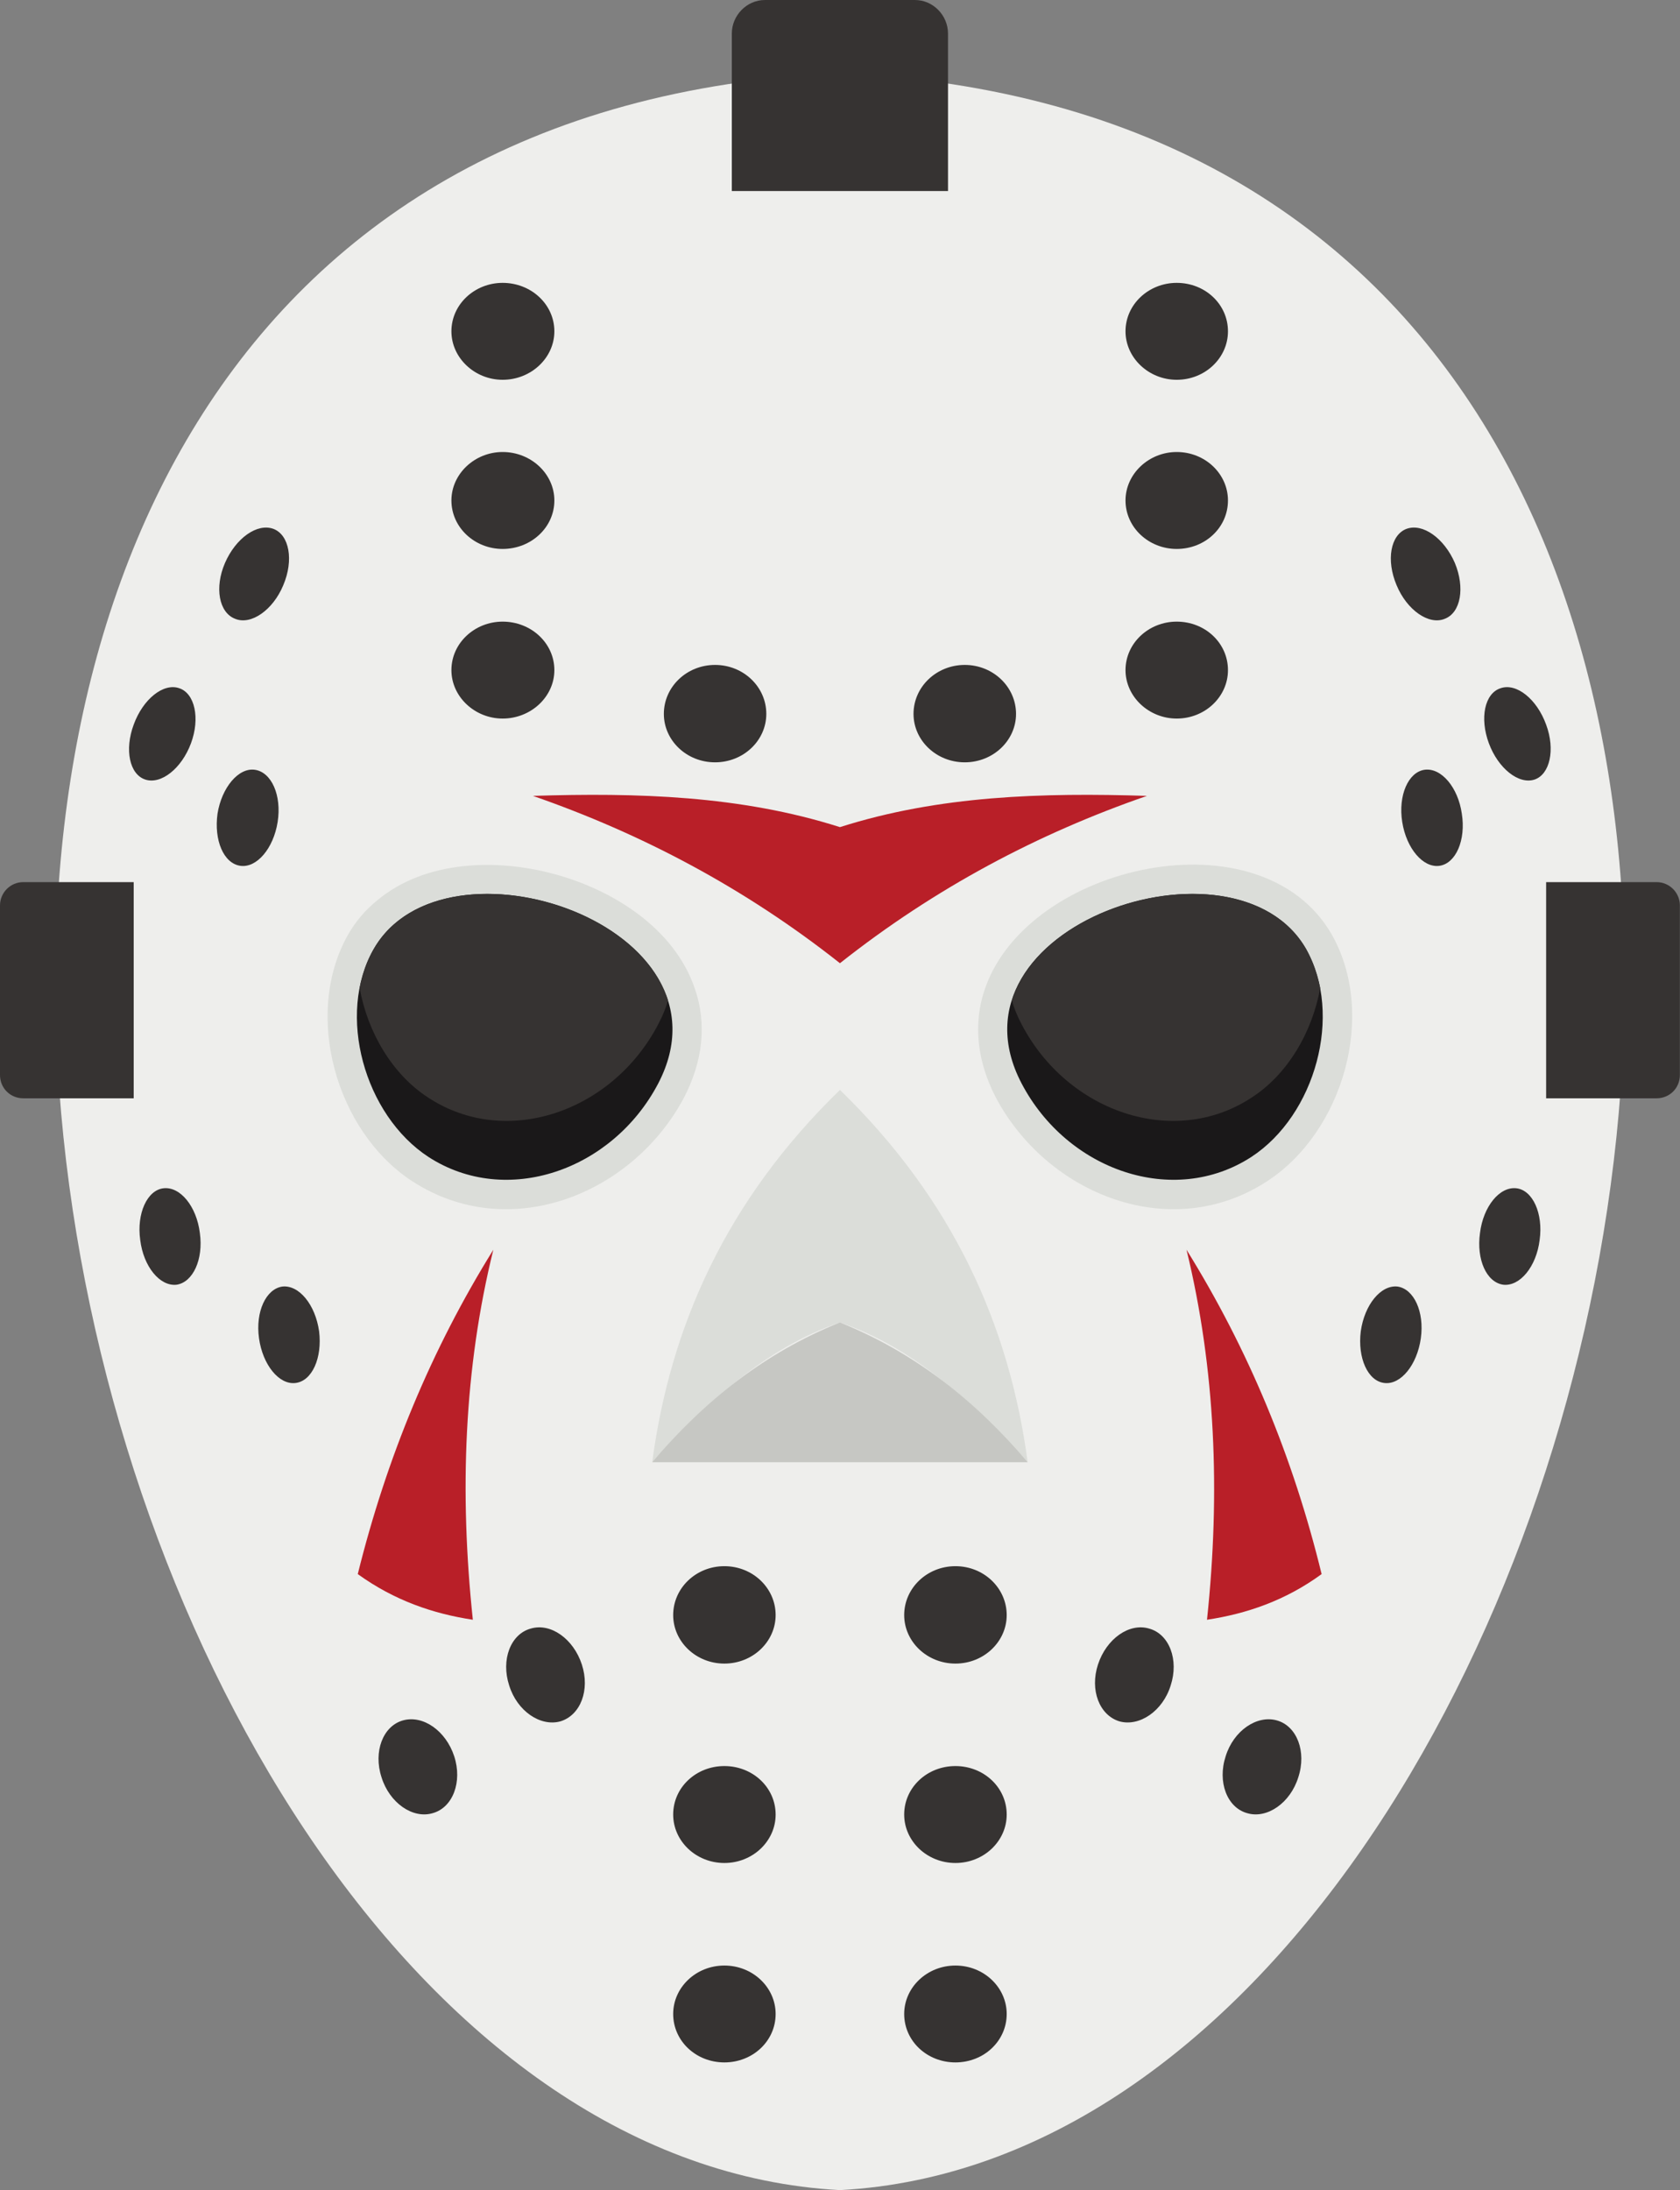
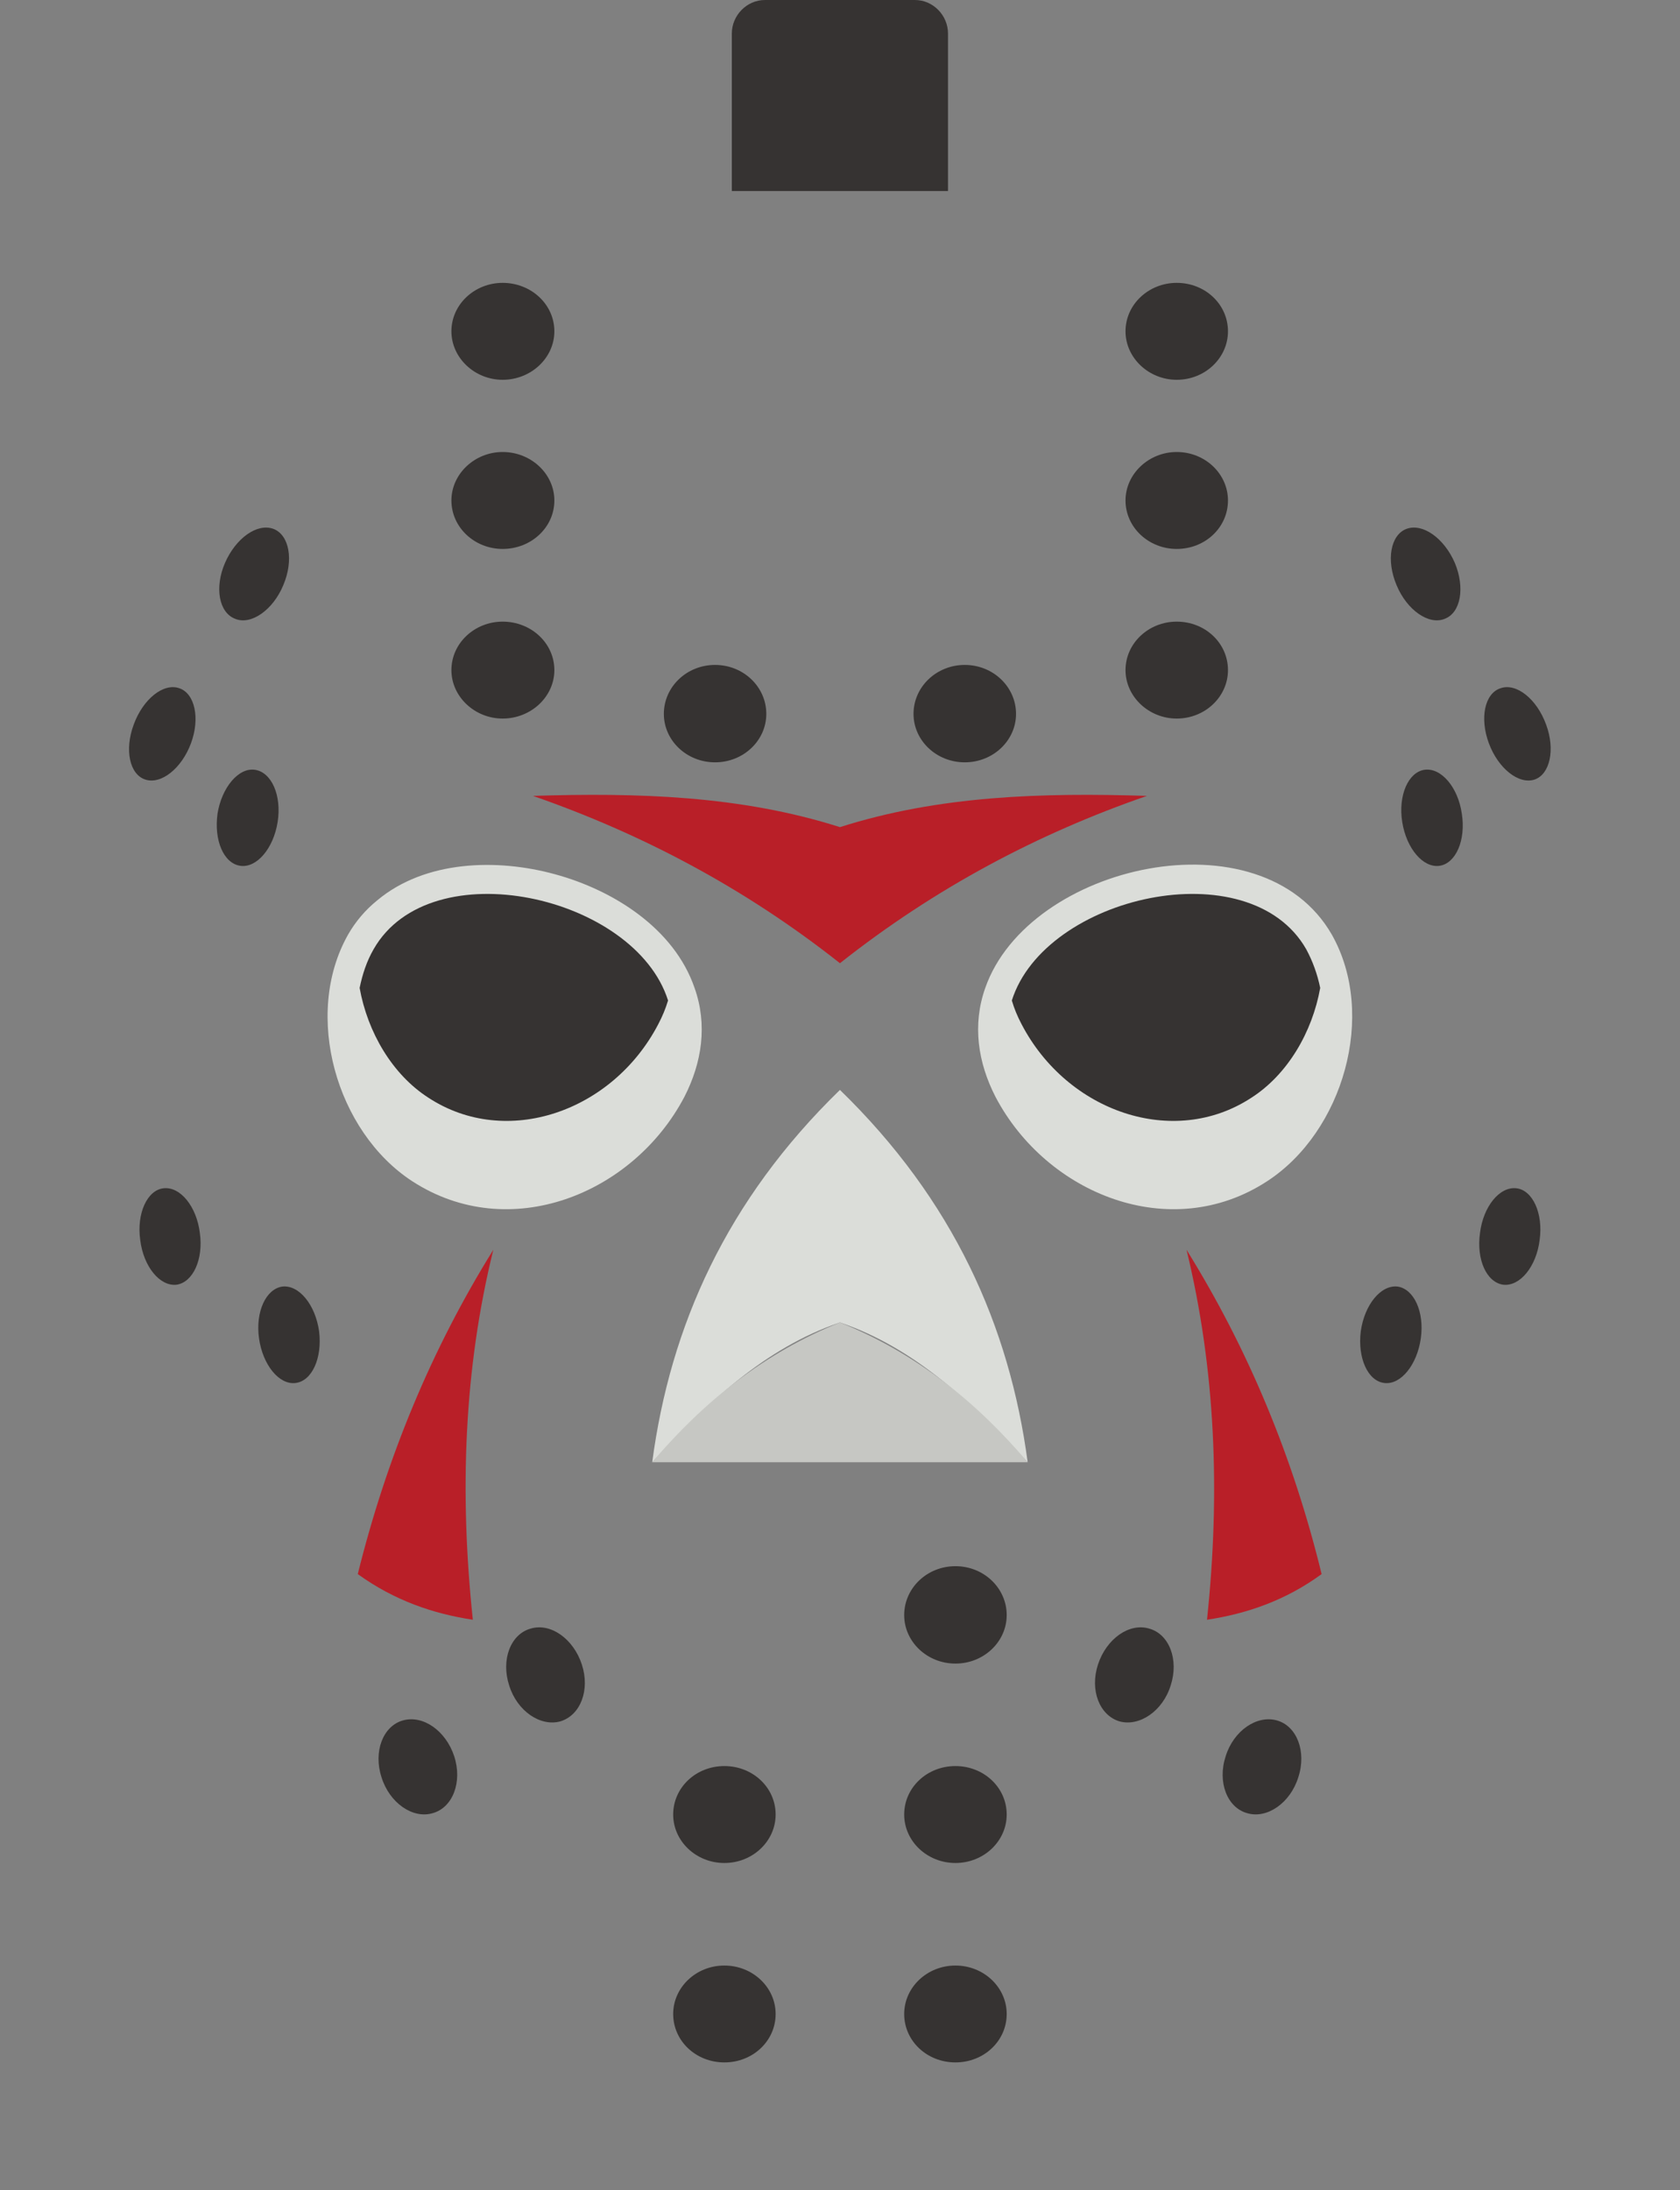
<svg xmlns="http://www.w3.org/2000/svg" height="370.8" preserveAspectRatio="xMidYMid meet" version="1.1" viewBox="0.0 -0.0 284.5 370.8" width="284.5" zoomAndPan="magnify">
  <rect x="0.0" y="-0.0" width="284.5" height="370.8" fill="#808080" stroke="none" />
  <defs>
    <clipPath id="clip1">
-       <path d="m9 12h267v358.78h-267z" />
-     </clipPath>
+       </clipPath>
    <clipPath id="clip2">
-       <path d="m0 149h284.47v37h-284.47z" />
-     </clipPath>
+       </clipPath>
  </defs>
  <g id="surface1">
    <g clip-path="url(#clip1)" id="change1_1">
      <path d="m142.24 370.78c139.08-7.42 211.58-348.61 0-358.39-211.58 9.778-139.08 350.97 0 358.39" fill="#eeeeec" fill-rule="evenodd" />
    </g>
    <g id="change2_1">
      <path d="m115.89 185.71c-8.68 16.49-29.663 24.93-46.074 14.27-12.859-8.36-18.539-28.16-10.886-41.73 1.261-2.21 2.918-4.18 4.972-5.84 8.125-6.78 20.274-7.09 30.055-4.41 9.863 2.68 20.193 9.15 23.663 19.25 2.21 6.23 1.27 12.62-1.73 18.46zm52.7 0c-3-5.84-3.95-12.23-1.74-18.46 7.34-20.99 46.78-29.82 58.7-9 7.65 13.57 1.89 33.37-10.97 41.73-16.33 10.66-37.31 2.22-45.99-14.27" fill="#dbddd9" fill-rule="evenodd" />
    </g>
    <g id="change3_1">
-       <path d="m111.47 183.42c-7.73 14.75-25.716 20.98-38.892 12.46-10.887-7.1-15.621-24.14-9.308-35.18 11.91-20.91 62.09-3.95 48.2 22.72zm61.53 0c7.73 14.75 25.72 20.98 38.89 12.46 10.89-7.1 15.55-24.14 9.31-35.18-11.91-20.91-62.16-3.95-48.2 22.72" fill="#1a1819" fill-rule="evenodd" />
-     </g>
+       </g>
    <g id="change4_1">
      <path d="m111.47 173.4c-7.73 14.83-25.716 21.06-38.892 12.46-6.152-3.94-10.336-11.12-11.676-18.61 0.473-2.29 1.184-4.5 2.368-6.55 9.625-16.88 44.26-9.08 49.86 8.68-0.4 1.34-0.95 2.68-1.66 4.02zm112.1-6.15c-0.47-2.29-1.26-4.5-2.37-6.55-9.62-16.88-44.25-9.08-49.85 8.68 0.39 1.34 0.94 2.68 1.65 4.02 7.73 14.83 25.72 21.06 38.89 12.46 6.16-3.94 10.34-11.12 11.68-18.61" fill="#363332" fill-rule="evenodd" />
    </g>
    <g id="change5_1">
      <path d="m142.24 163.07c16.17-12.78 33.53-21.94 51.99-28.33-17.68-0.55-35.11-0.08-51.99 5.29-16.88-5.37-34.4-5.84-51.99-5.29 18.38 6.39 35.82 15.55 51.99 28.33" fill="#b91f28" fill-rule="evenodd" />
    </g>
    <g id="change5_2">
      <path d="m83.543 211.58c-10.492 16.88-18.066 35.19-22.957 54.91 6.234 4.49 12.781 6.71 19.488 7.73-2.289-21.61-1.5-42.52 3.469-62.64" fill="#b91f28" fill-rule="evenodd" />
    </g>
    <g id="change5_3">
      <path d="m200.93 211.58c10.49 16.88 18.07 35.19 22.88 54.91-6.15 4.49-12.7 6.71-19.41 7.73 2.29-21.61 1.42-42.52-3.47-62.64" fill="#b91f28" fill-rule="evenodd" />
    </g>
    <g id="change2_2">
      <path d="m142.24 184.52c19.17 18.62 28.71 39.92 31.79 63.03-9.31-9.94-19.01-19.32-31.79-23.66-12.78 4.34-22.56 13.72-31.79 23.66 3.07-23.11 12.62-44.41 31.79-63.03" fill="#dbddd9" fill-rule="evenodd" />
    </g>
    <g id="change6_1">
      <path d="m174.03 247.55h-63.58c8.83-10.41 19.16-18.61 31.79-23.66 12.62 5.05 22.96 13.25 31.79 23.66" fill="#c6c7c3" fill-rule="evenodd" />
    </g>
    <g id="change4_2">
      <path d="m241.24 130.32c-2.76 0.4-4.49 4.34-3.78 8.84s3.55 7.81 6.31 7.42c2.76-0.4 4.5-4.34 3.78-8.84-0.63-4.42-3.47-7.81-6.31-7.42zm-198.09 0c2.84 0.4 4.575 4.34 3.868 8.84-0.711 4.5-3.551 7.81-6.313 7.42-2.84-0.4-4.496-4.34-3.867-8.84 0.711-4.42 3.551-7.81 6.312-7.42zm210.95-13.8c-2.68 0.87-3.55 5.05-1.97 9.31s5.05 7.02 7.73 6.15c2.6-0.87 3.55-5.05 1.97-9.3-1.57-4.34-5.04-7.11-7.73-6.16zm-223.73 0c2.606 0.87 3.551 5.05 1.973 9.31s-5.047 7.02-7.731 6.15c-2.683-0.87-3.551-5.05-1.972-9.3 1.578-4.34 5.05-7.11 7.73-6.16zm207.8-26.981c-2.69 1.027-3.47 5.285-1.66 9.547 1.74 4.184 5.44 6.784 8.13 5.684 2.75-1.03 3.47-5.29 1.73-9.469-1.81-4.184-5.44-6.785-8.2-5.762zm-191.86 0c2.679 1.027 3.472 5.285 1.656 9.547-1.735 4.184-5.442 6.784-8.125 5.684-2.762-1.03-3.551-5.29-1.738-9.469 1.816-4.184 5.445-6.785 8.207-5.762zm117.07 23.031c-4.81 0-8.68 3.72-8.68 8.29 0 4.5 3.87 8.2 8.68 8.2s8.68-3.7 8.68-8.2c0-4.57-3.87-8.29-8.68-8.29zm-42.29 0c4.82 0 8.68 3.72 8.68 8.29 0 4.5-3.86 8.2-8.68 8.2-4.81 0-8.67-3.7-8.67-8.2 0-4.57 3.86-8.29 8.67-8.29zm78.18-7.33c-4.73 0-8.67 3.63-8.67 8.21 0 4.49 3.94 8.2 8.67 8.2 4.82 0 8.68-3.71 8.68-8.2 0-4.58-3.86-8.21-8.68-8.21zm-114.15 0c4.813 0 8.758 3.63 8.758 8.21 0 4.49-3.945 8.2-8.758 8.2-4.734 0-8.676-3.71-8.676-8.2 0-4.58 3.942-8.21 8.676-8.21zm114.15-28.717c-4.73 0-8.67 3.707-8.67 8.204 0 4.578 3.94 8.207 8.67 8.207 4.82 0 8.68-3.629 8.68-8.207 0-4.497-3.86-8.204-8.68-8.204zm-114.15 0c4.813 0 8.758 3.707 8.758 8.204 0 4.578-3.945 8.207-8.758 8.207-4.734 0-8.676-3.629-8.676-8.207 0-4.497 3.942-8.204 8.676-8.204zm114.15-28.636c-4.73 0-8.67 3.629-8.67 8.203 0 4.5 3.94 8.207 8.67 8.207 4.82 0 8.68-3.707 8.68-8.207 0-4.574-3.86-8.203-8.68-8.203zm-114.15 0c4.813 0 8.758 3.629 8.758 8.203 0 4.5-3.945 8.207-8.758 8.207-4.734 0-8.676-3.707-8.676-8.207 0-4.574 3.942-8.203 8.676-8.203" fill="#363332" fill-rule="evenodd" />
    </g>
    <g id="change4_3">
-       <path d="m122.67 265.15c4.81 0 8.68 3.71 8.68 8.28 0 4.5-3.87 8.21-8.68 8.21s-8.67-3.71-8.67-8.21c0-4.57 3.86-8.28 8.67-8.28" fill="#363332" fill-rule="evenodd" />
-     </g>
+       </g>
    <g id="change4_4">
      <path d="m161.8 265.15c-4.81 0-8.68 3.71-8.68 8.28 0 4.5 3.87 8.21 8.68 8.21s8.68-3.71 8.68-8.21c0-4.57-3.87-8.28-8.68-8.28" fill="#363332" fill-rule="evenodd" />
    </g>
    <g id="change4_5">
      <path d="m122.67 298.99c4.81 0 8.68 3.63 8.68 8.21 0 4.49-3.87 8.2-8.68 8.2s-8.67-3.71-8.67-8.2c0-4.58 3.86-8.21 8.67-8.21" fill="#363332" fill-rule="evenodd" />
    </g>
    <g id="change4_6">
      <path d="m161.8 298.99c-4.81 0-8.68 3.63-8.68 8.21 0 4.49 3.87 8.2 8.68 8.2s8.68-3.71 8.68-8.2c0-4.58-3.87-8.21-8.68-8.21" fill="#363332" fill-rule="evenodd" />
    </g>
    <g id="change4_7">
      <path d="m122.67 332.76c4.81 0 8.68 3.7 8.68 8.2 0 4.58-3.87 8.2-8.68 8.2s-8.67-3.62-8.67-8.2c0-4.5 3.86-8.2 8.67-8.2" fill="#363332" fill-rule="evenodd" />
    </g>
    <g id="change4_8">
      <path d="m161.8 332.76c-4.81 0-8.68 3.7-8.68 8.2 0 4.58 3.87 8.2 8.68 8.2s8.68-3.62 8.68-8.2c0-4.5-3.87-8.2-8.68-8.2" fill="#363332" fill-rule="evenodd" />
    </g>
    <g id="change4_9">
      <path d="m89.855 275.72c3.391-1.03 7.258 1.73 8.676 6.07 1.422 4.34-0.234 8.6-3.629 9.63-3.39 0.94-7.336-1.74-8.675-6.08-1.422-4.34 0.238-8.68 3.628-9.62" fill="#363332" fill-rule="evenodd" />
    </g>
    <g id="change4_10">
      <path d="m194.62 275.72c-3.39-1.03-7.26 1.73-8.68 6.07s0.24 8.6 3.63 9.63c3.39 0.94 7.34-1.74 8.68-6.08 1.42-4.34-0.24-8.68-3.63-9.62" fill="#363332" fill-rule="evenodd" />
    </g>
    <g id="change4_11">
      <path d="m68.238 291.26c3.395-0.95 7.258 1.74 8.68 6.07 1.418 4.34-0.238 8.68-3.629 9.63-3.394 1.02-7.336-1.74-8.68-6.07-1.418-4.34 0.239-8.68 3.629-9.63" fill="#363332" fill-rule="evenodd" />
    </g>
    <g id="change4_12">
      <path d="m216.23 291.26c-3.39-0.95-7.33 1.74-8.67 6.07-1.42 4.34 0.23 8.68 3.63 9.63 3.39 1.02 7.33-1.74 8.67-6.07 1.43-4.34-0.23-8.68-3.63-9.63" fill="#363332" fill-rule="evenodd" />
    </g>
    <g id="change4_13">
      <path d="m47.809 217.81c2.839-0.31 5.597 3.08 6.23 7.58 0.555 4.49-1.184 8.44-4.023 8.75-2.762 0.32-5.524-3.07-6.153-7.57-0.633-4.5 1.184-8.36 3.946-8.76" fill="#363332" fill-rule="evenodd" />
    </g>
    <g id="change4_14">
      <path d="m236.67 217.81c-2.84-0.31-5.6 3.08-6.23 7.58-0.56 4.49 1.18 8.44 4.02 8.75 2.76 0.32 5.52-3.07 6.15-7.57s-1.18-8.36-3.94-8.76" fill="#363332" fill-rule="evenodd" />
    </g>
    <g id="change4_15">
      <path d="m27.691 201.17c2.84-0.32 5.602 3.08 6.153 7.57 0.629 4.5-1.184 8.36-3.946 8.76-2.839 0.31-5.601-3.08-6.152-7.57-0.633-4.5 1.184-8.45 3.945-8.76" fill="#363332" fill-rule="evenodd" />
    </g>
    <g id="change4_16">
      <path d="m256.79 201.17c-2.84-0.32-5.61 3.08-6.16 7.57-0.63 4.5 1.1 8.36 3.94 8.76 2.84 0.31 5.61-3.08 6.16-7.57 0.63-4.5-1.18-8.45-3.94-8.76" fill="#363332" fill-rule="evenodd" />
    </g>
    <g id="change4_17">
      <path d="m129.54 0h25.4c3.08 0 5.6 2.606 5.6 5.68v26.664h-36.61v-26.664c0-3.075 2.53-5.68 5.61-5.68" fill="#363332" fill-rule="evenodd" />
    </g>
    <g clip-path="url(#clip2)" id="change4_18">
      <path d="m284.48 182v-28.72c0-2.13-1.74-3.94-3.95-3.94h-18.7v36.6h18.7c2.21 0 3.95-1.73 3.95-3.94zm-284.48 0v-28.72c0-2.13 1.734-3.94 3.945-3.94h18.696v36.6h-18.696c-2.211 0-3.945-1.73-3.945-3.94" fill="#363332" fill-rule="evenodd" />
    </g>
  </g>
</svg>